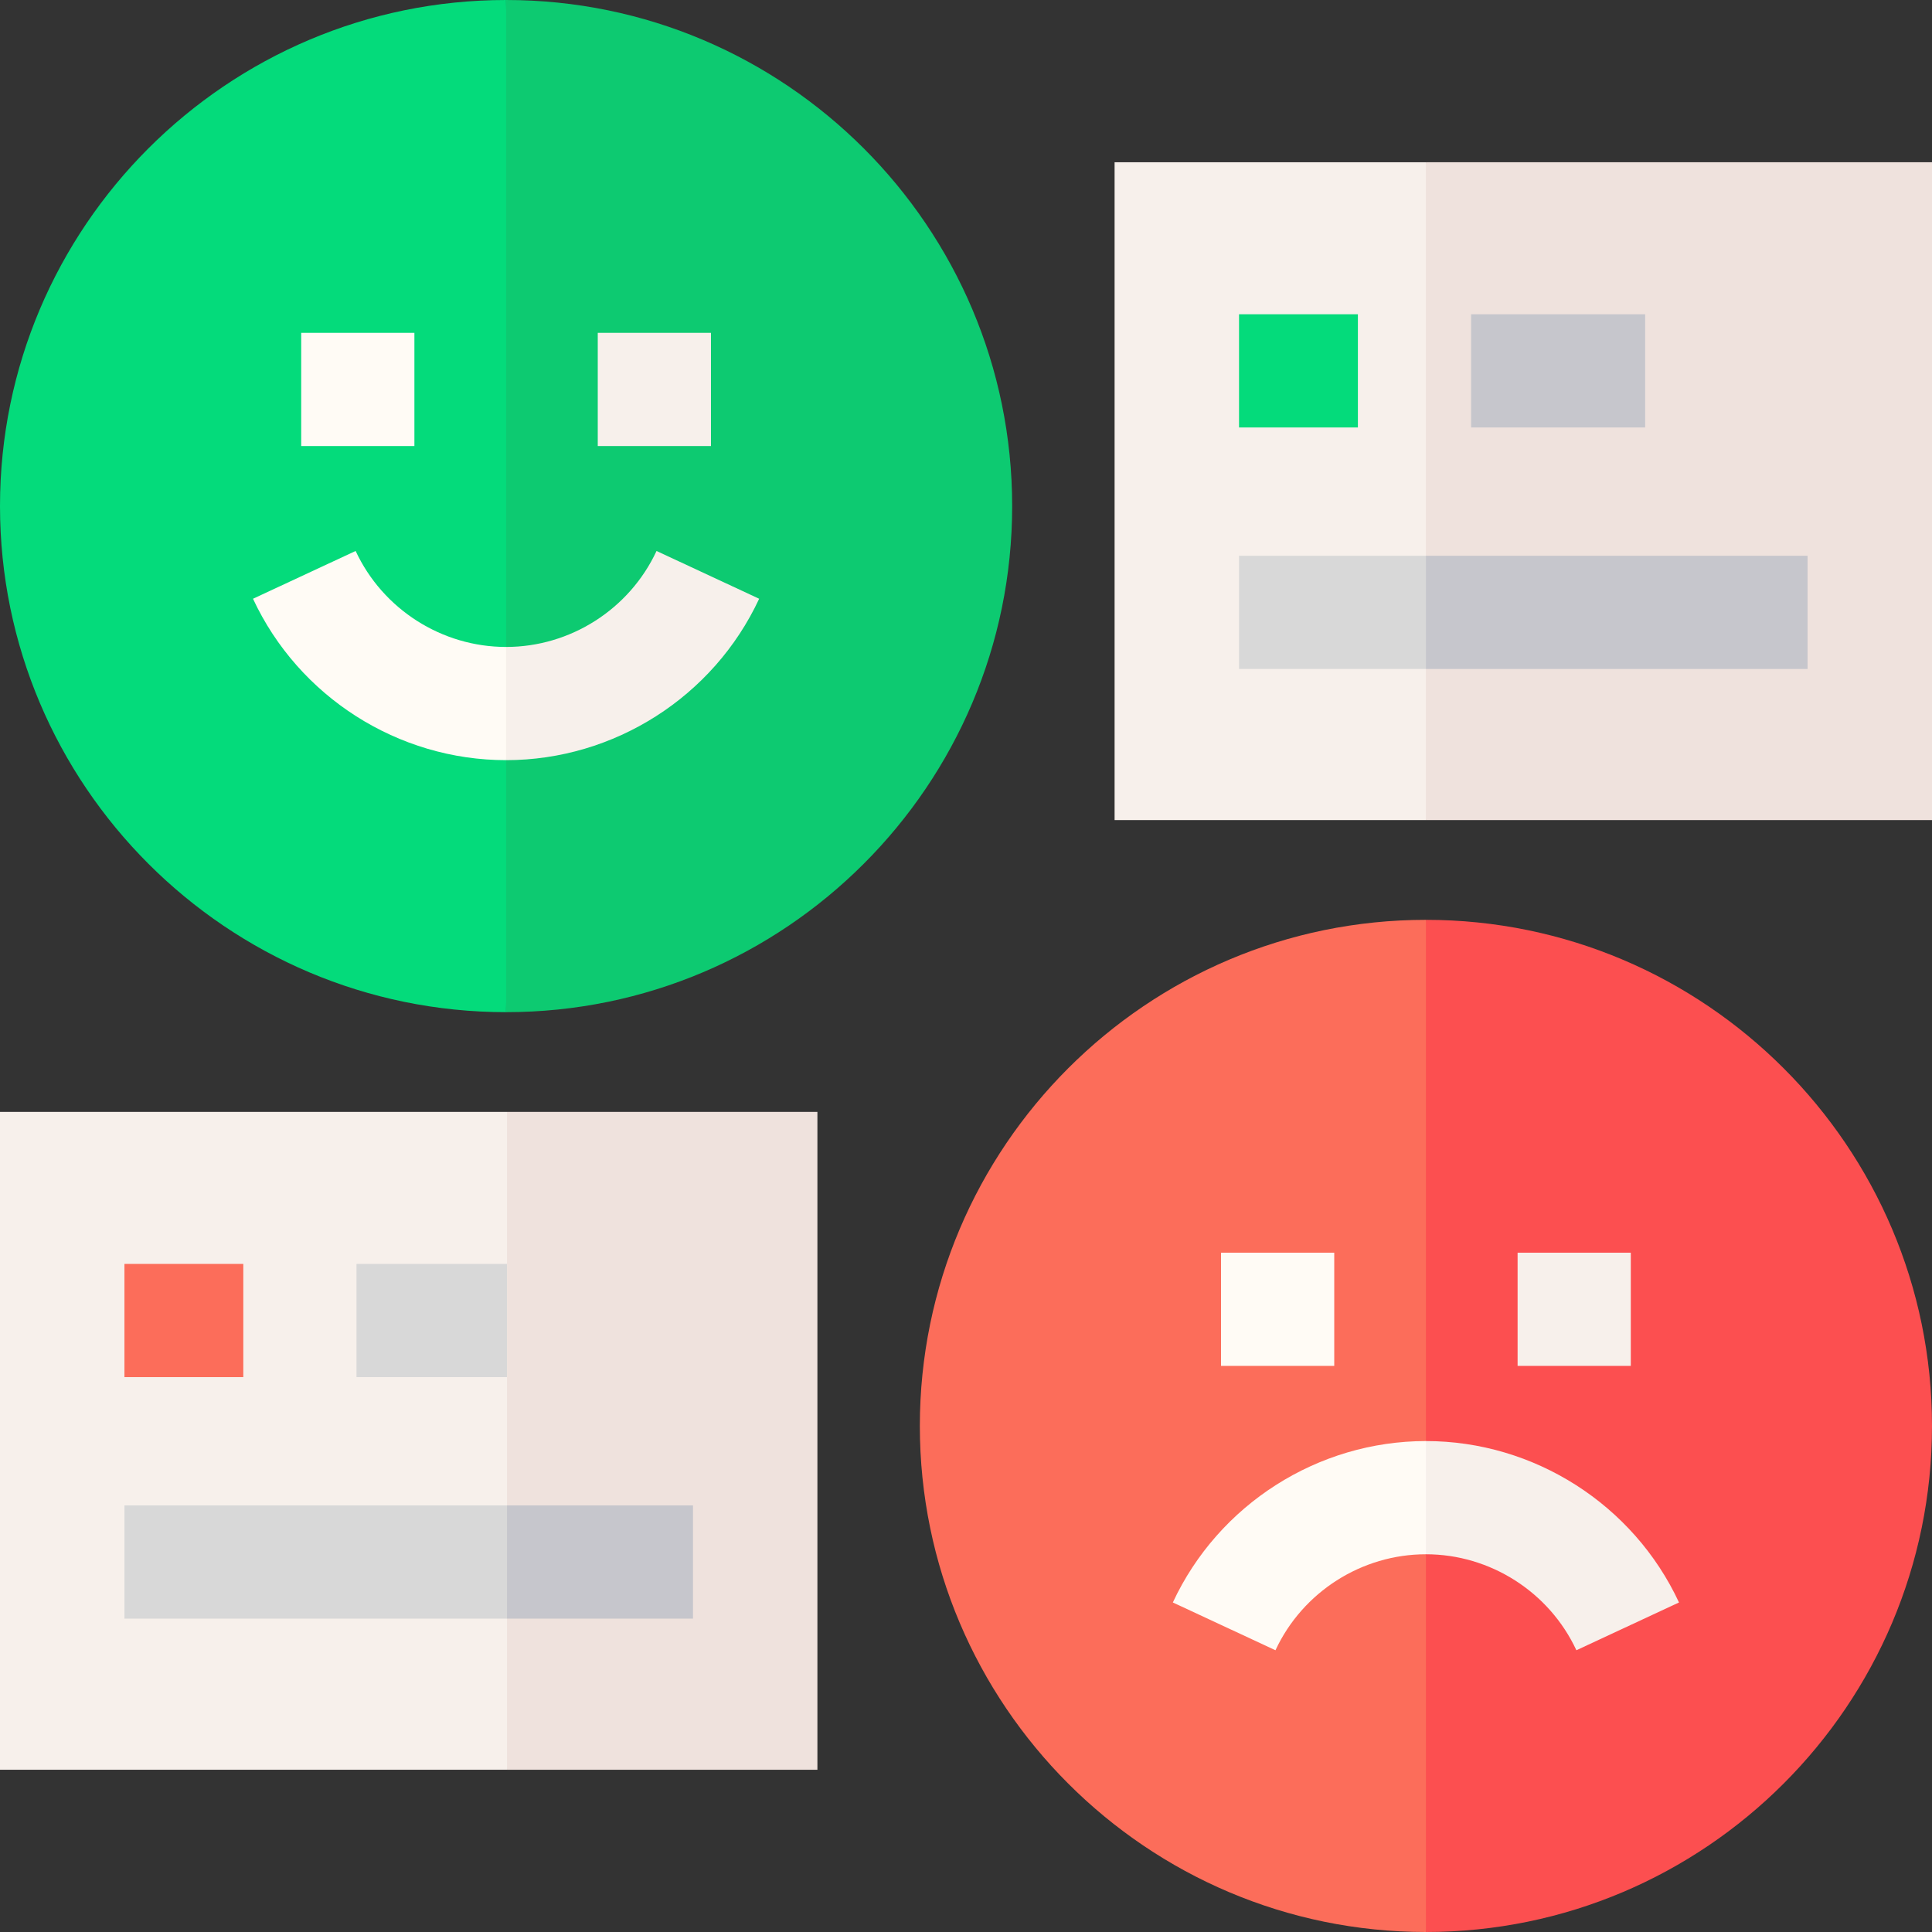
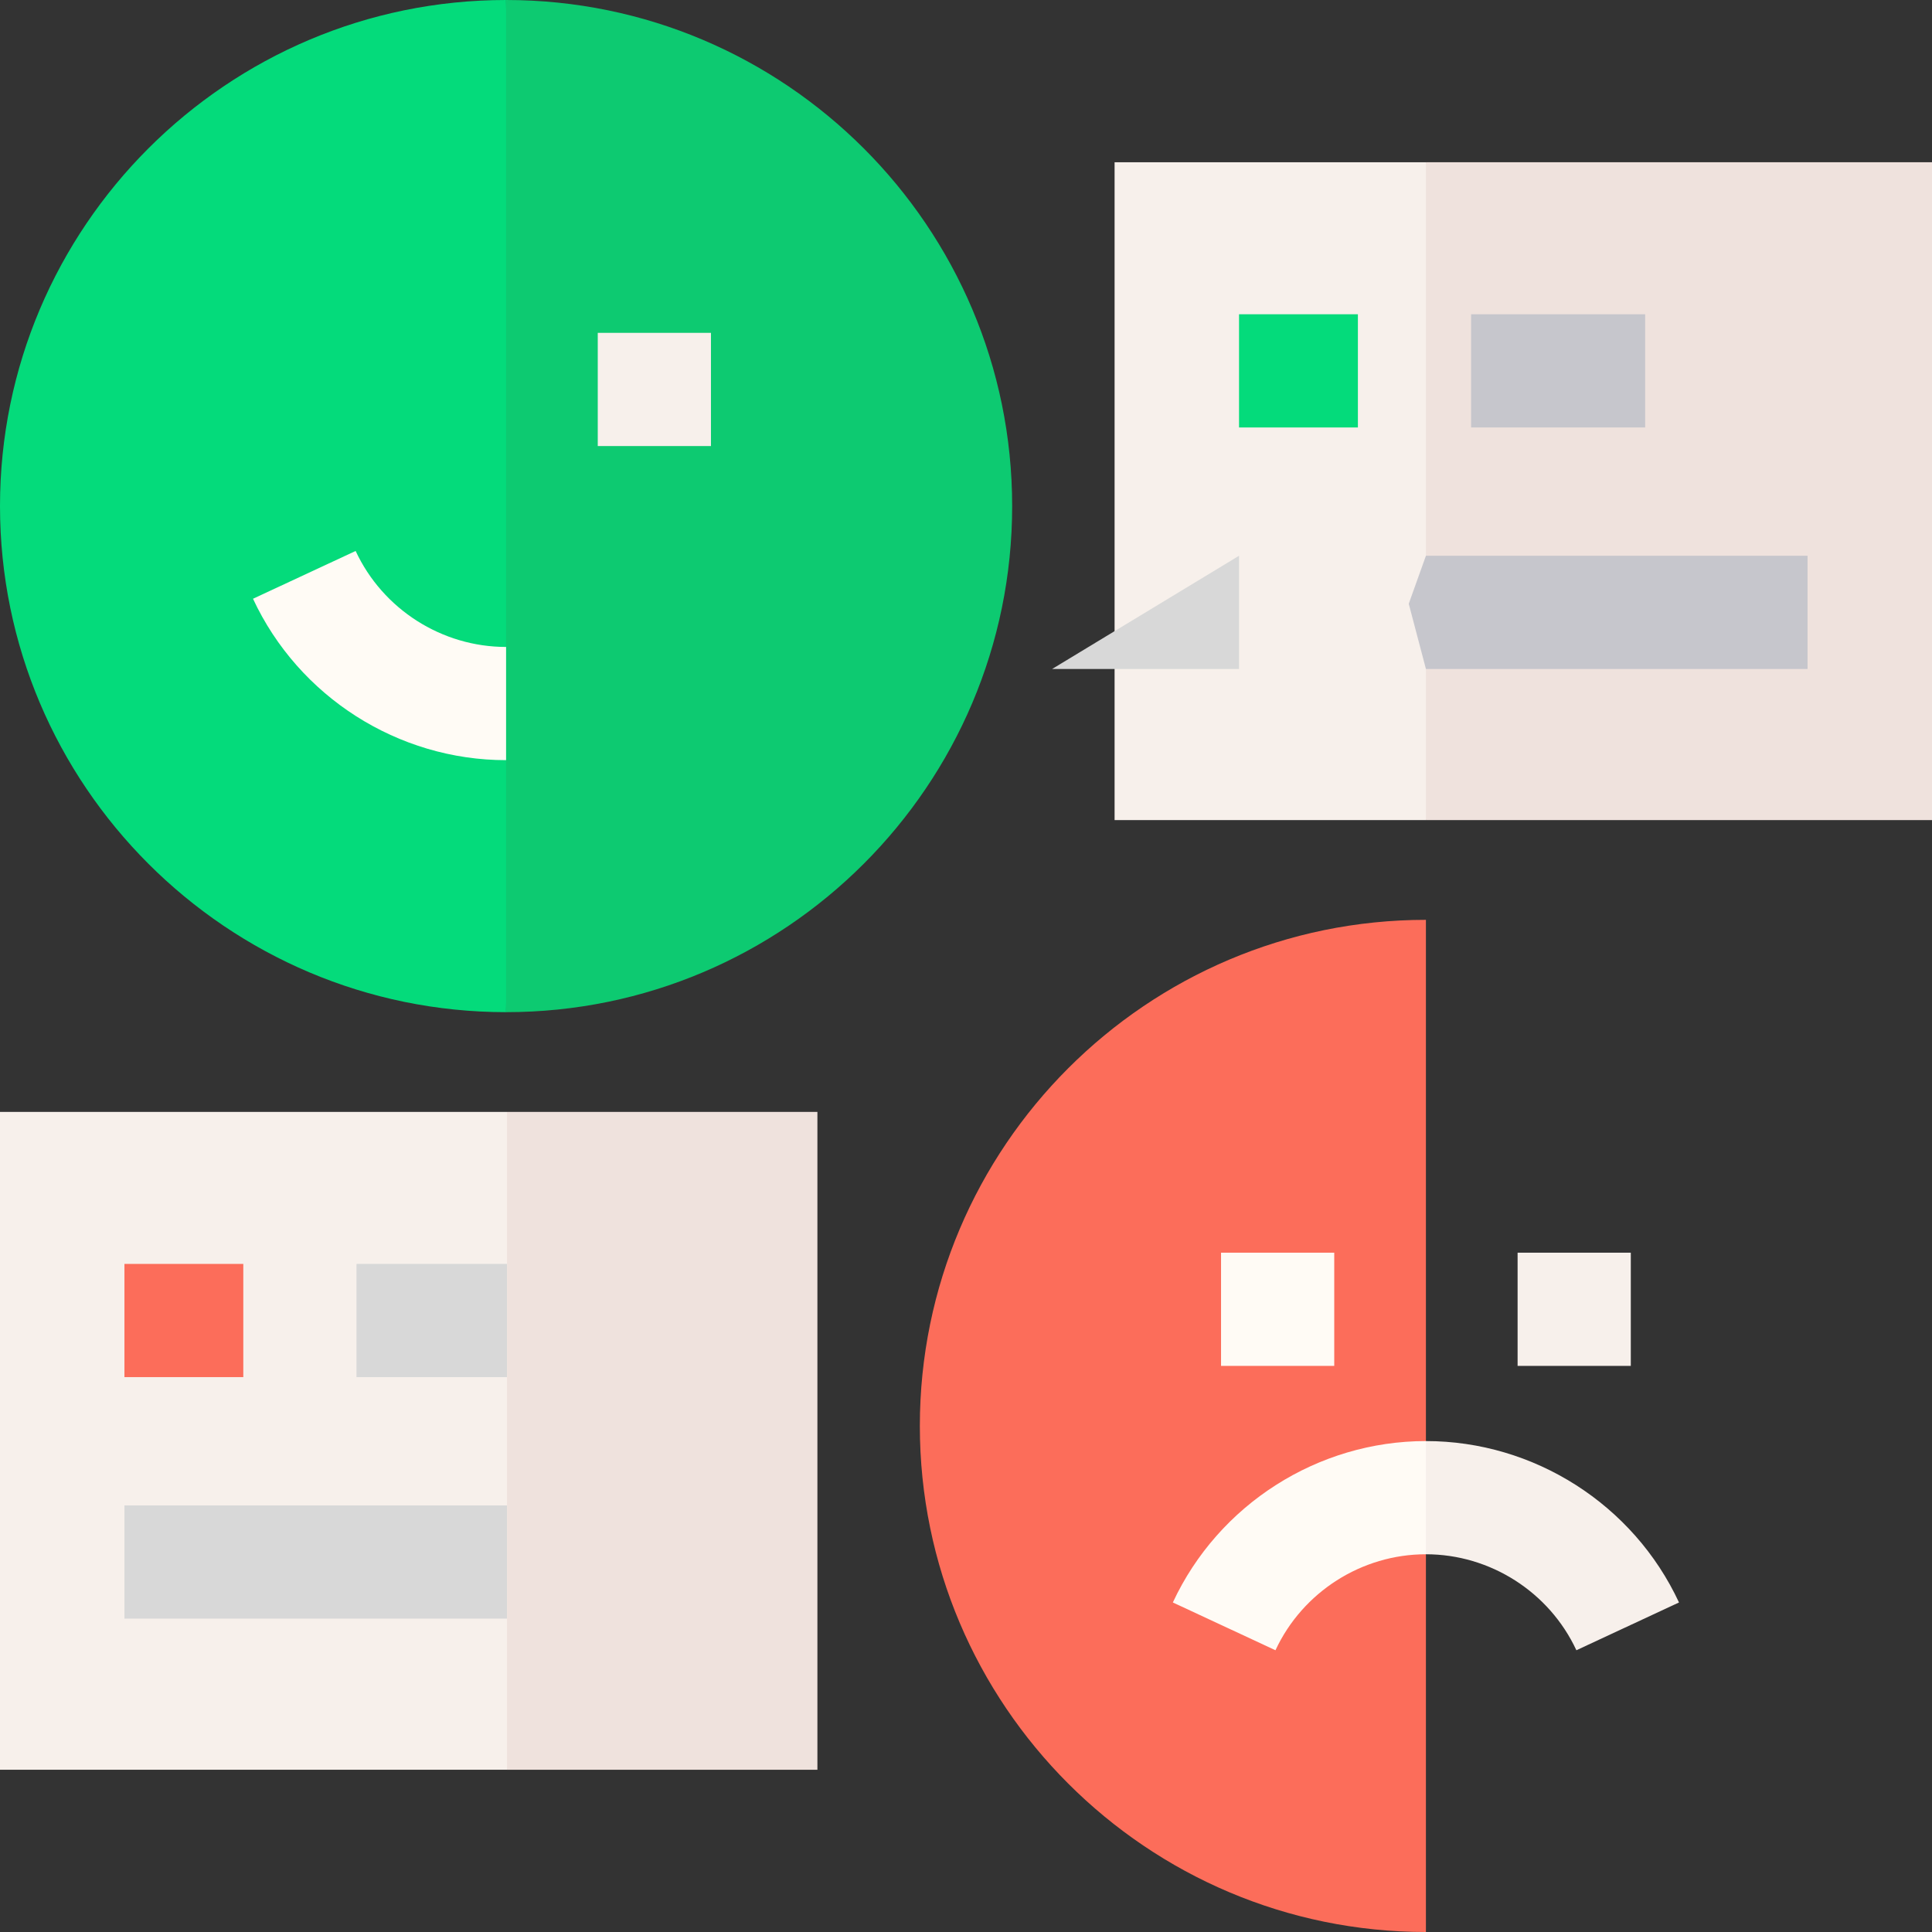
<svg xmlns="http://www.w3.org/2000/svg" id="Capa_1" enable-background="new 0 0 512 512" height="512" viewBox="0 0 512 512" width="512">
  <rect x="0" y="0" width="512" height="512" fill="#333333" stroke="none" />
  <g>
    <g>
      <g>
        <path d="m134.117 0-9.881 131.193 9.881 137.039c73.952 0 134.116-60.164 134.116-134.116 0-73.951-60.164-134.116-134.116-134.116z" fill="#0dca71" />
        <path d="m0 134.116c0 73.952 60.165 134.116 134.116 134.116v-268.232c-73.951 0-134.116 60.165-134.116 134.116z" fill="#04db7b" />
      </g>
-       <path d="m79.821 88.209h30v30h-30z" fill="#fffbf5" />
      <path d="m158.412 88.209h30v30h-30z" fill="#f7f0eb" />
      <g>
-         <path d="m173.989 146.013c-7.195 15.452-22.846 25.436-39.873 25.436l-10.667 11.419 10.667 18.581c28.644 0 54.97-16.79 67.069-42.773z" fill="#f7f0eb" />
        <path d="m94.244 146.013-27.196 12.663c12.099 25.983 38.425 42.773 67.069 42.773v-30c-17.027.001-32.679-9.984-39.873-25.436z" fill="#fffbf5" />
      </g>
    </g>
    <g>
      <g>
-         <path d="m377.884 243.767-9.881 131.194 9.881 137.039c73.952 0 134.116-60.164 134.116-134.116s-60.164-134.117-134.116-134.117z" fill="#fc4f50" />
        <path d="m243.768 377.884c0 73.952 60.165 134.116 134.116 134.117v-268.234c-73.952 0-134.116 60.165-134.116 134.117z" fill="#fc6d5a" />
      </g>
      <path d="m323.589 331.976h30v30h-30z" fill="#fffbf5" />
      <path d="m402.179 331.976h30v30h-30z" fill="#f7f0eb" />
      <g>
        <path d="m417.757 437.333c-7.195-15.452-22.846-25.436-39.873-25.436l-10.667-11.419 10.667-18.581c28.644 0 54.97 16.79 67.069 42.773z" fill="#f7f0eb" />
        <path d="m338.011 437.333-27.196-12.663c12.099-25.983 38.425-42.773 67.069-42.773v30c-17.027 0-32.678 9.985-39.873 25.436z" fill="#fffbf5" />
      </g>
    </g>
    <g>
      <path d="m512 43h-134.116l-15.217 85 15.217 89.333h134.116z" fill="#efe2dd" />
      <path d="m295.378 43h82.506v174.333h-82.506z" fill="#f7f0eb" />
      <path d="m389.855 83.283h46.127v30h-46.127z" fill="#c6c6cc" />
      <path d="m328.356 83.283h31.499v30h-31.499z" fill="#04db7b" />
      <g>
        <path d="m479.022 147.283h-101.138l-4.551 12.717 4.551 17.283h101.138z" fill="#c6c6cc" />
-         <path d="m328.356 147.283h49.528v30h-49.528z" fill="#d8d8d8" />
+         <path d="m328.356 147.283v30h-49.528z" fill="#d8d8d8" />
      </g>
    </g>
    <g>
      <path d="m216.622 294.667h-82.261l-17.028 89.333 17.028 85h82.261z" fill="#efe2dd" />
      <path d="m0 294.667h134.361v174.333h-134.361z" fill="#f7f0eb" />
      <path d="m94.478 334.95h39.883v30h-39.883z" fill="#d8d8d8" />
      <path d="m32.978 334.95h31.5v30h-31.5z" fill="#fc6d5a" />
-       <path d="m183.644 398.95h-49.283l-6.361 17.05 6.361 12.95h49.283z" fill="#c6c6cc" />
      <path d="m32.978 398.95h101.382v30h-101.382z" fill="#d8d8d8" />
    </g>
  </g>
</svg>